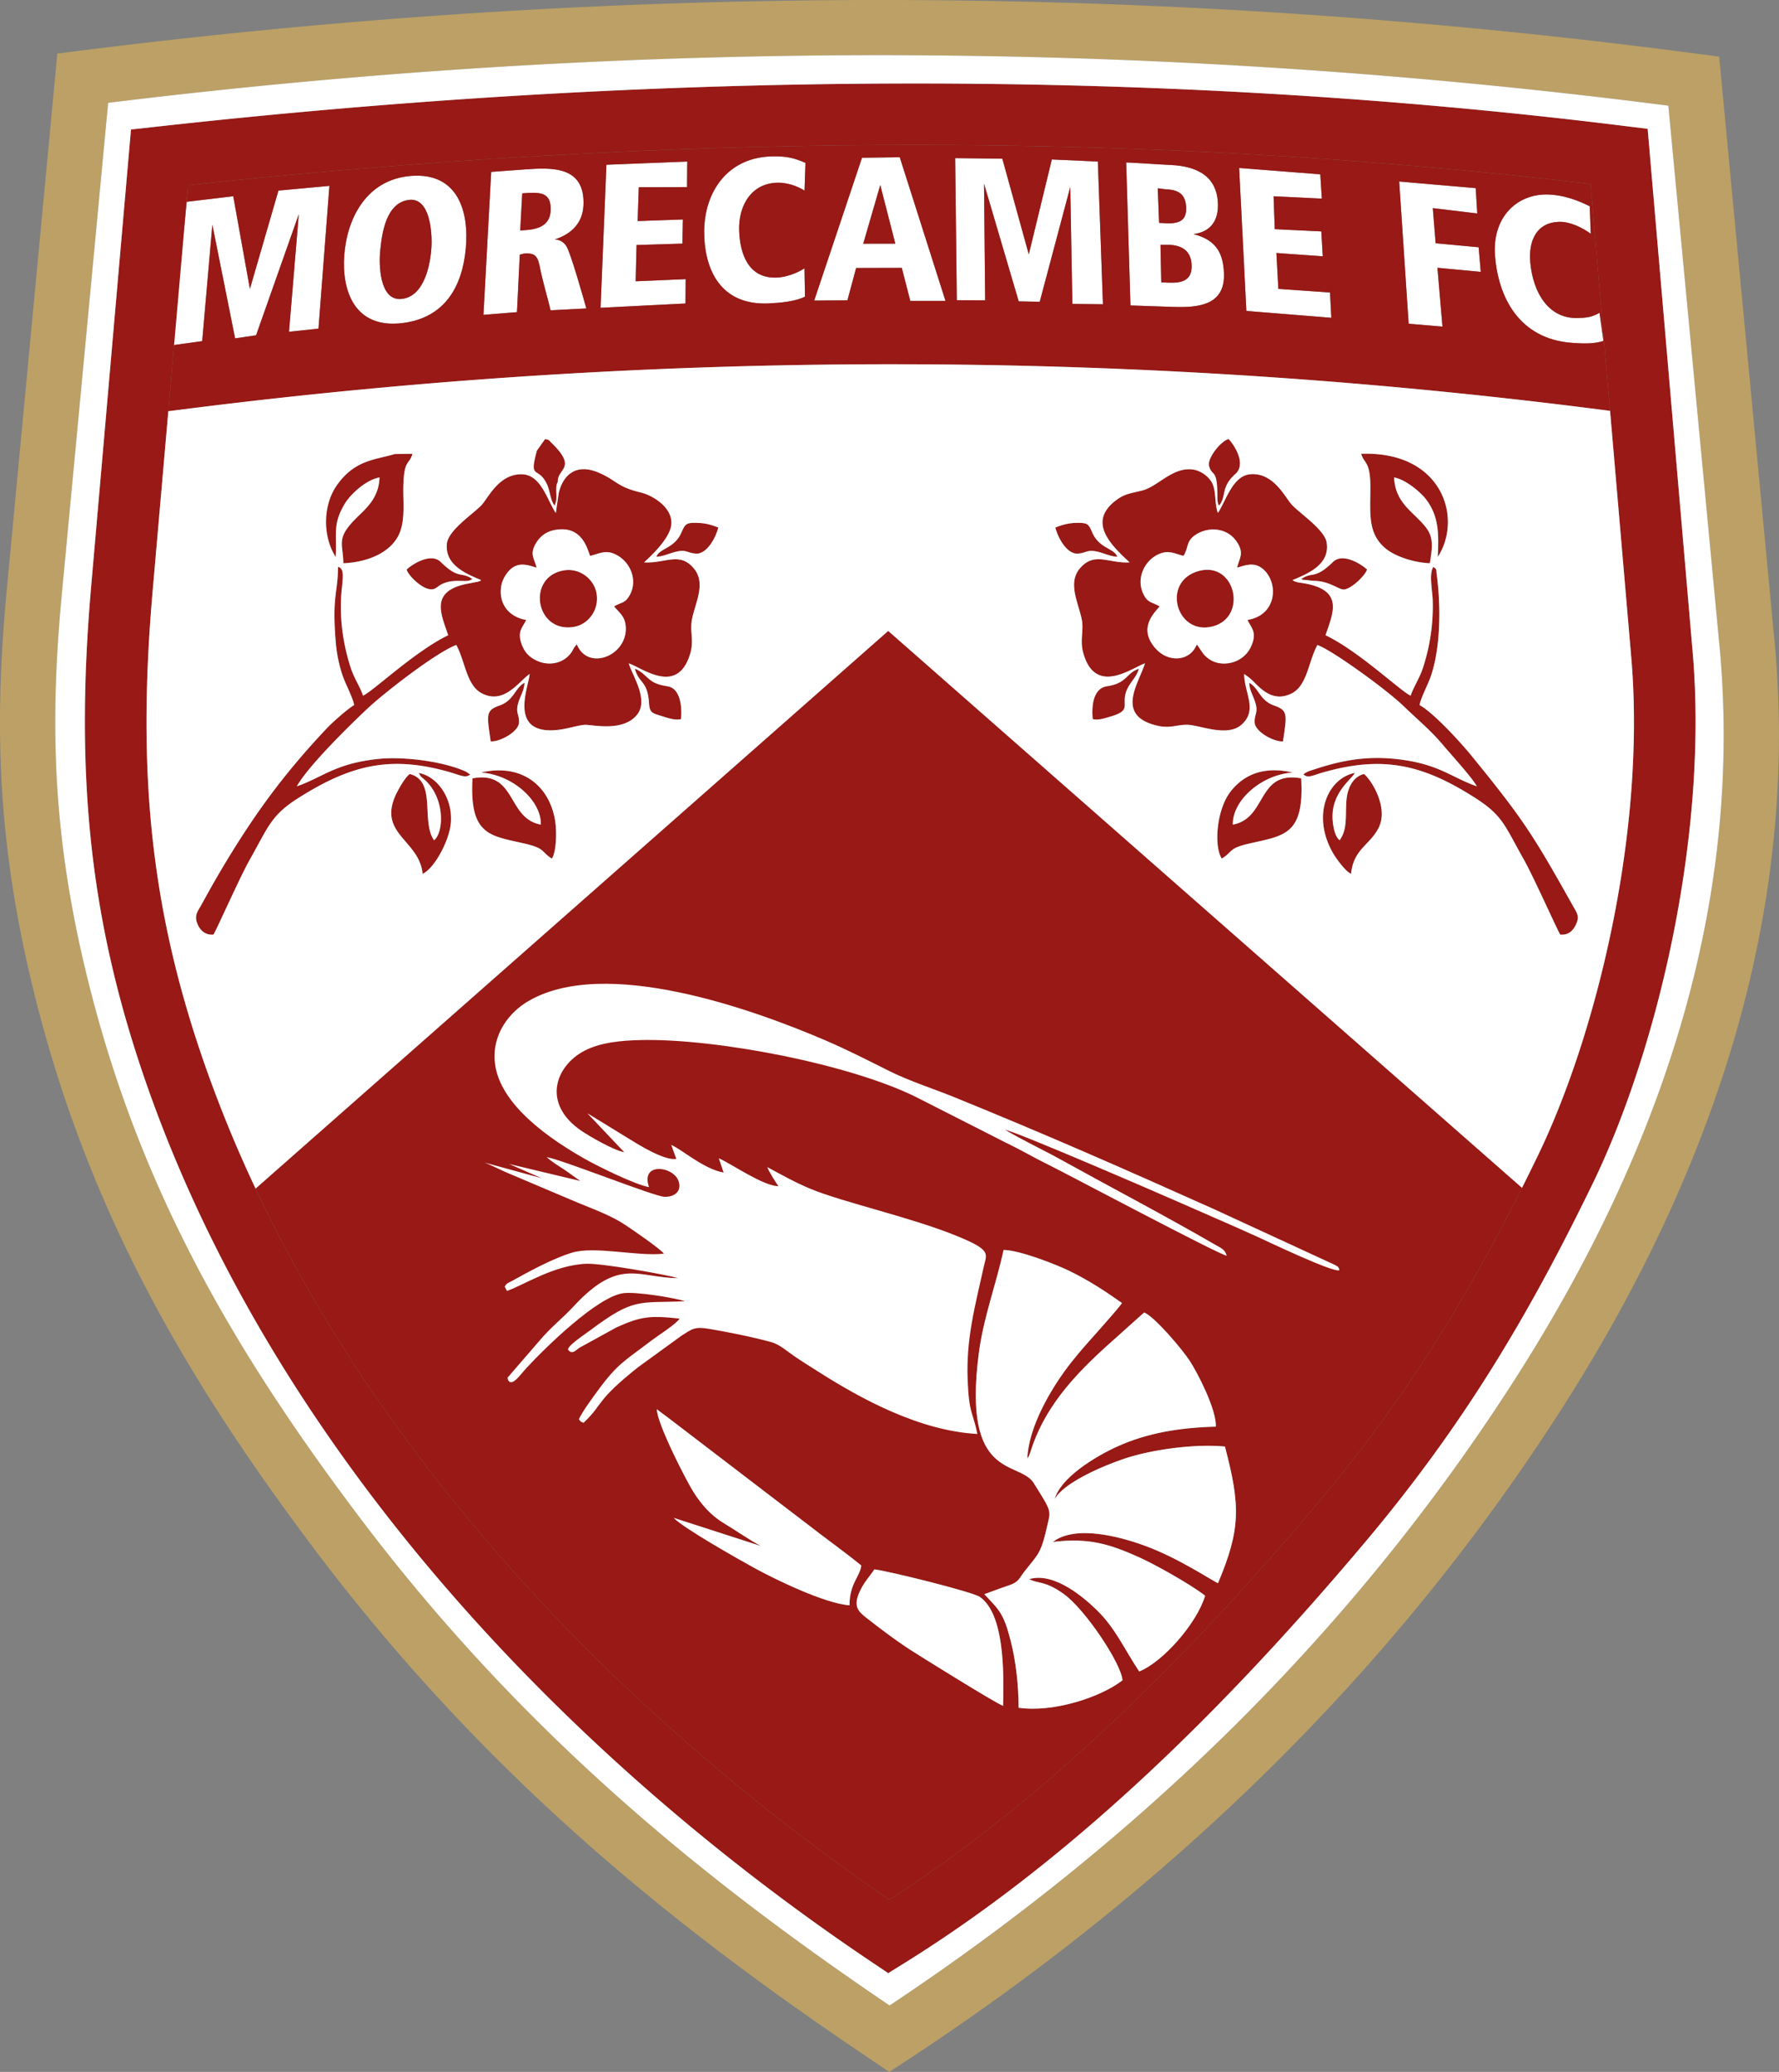
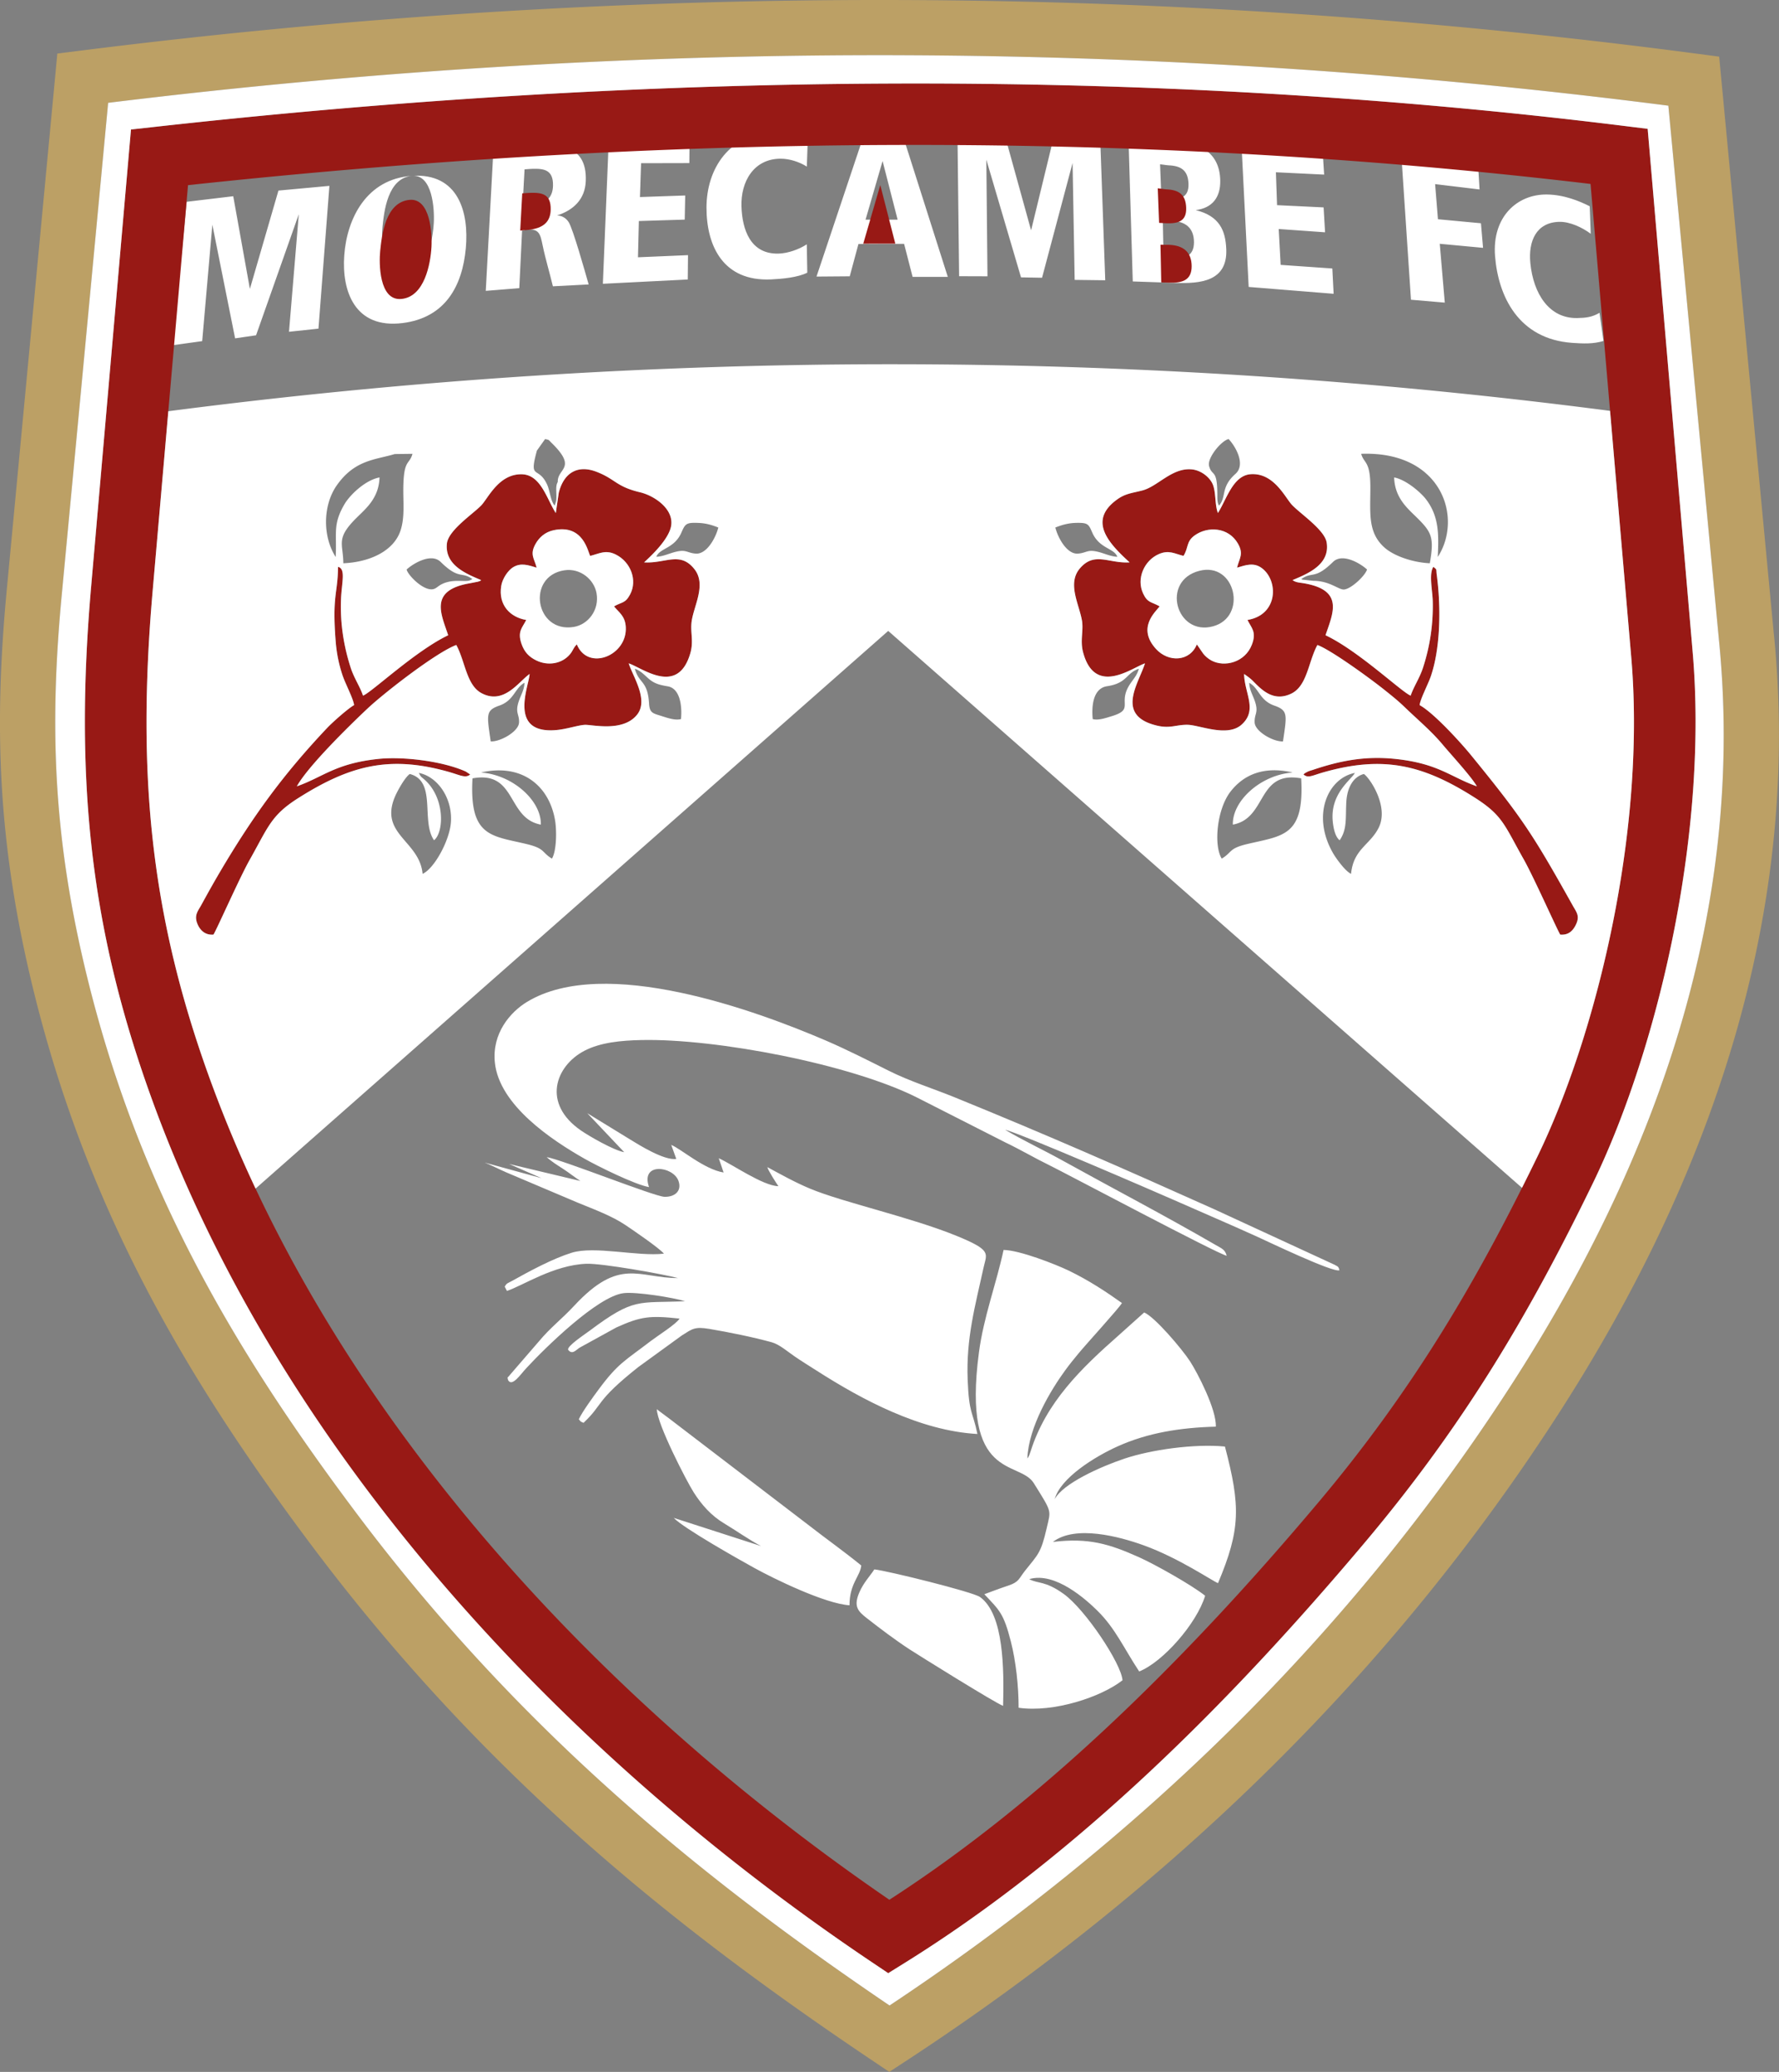
<svg xmlns="http://www.w3.org/2000/svg" fill-rule="evenodd" stroke-linejoin="round" stroke-miterlimit="2" clip-rule="evenodd" viewBox="164.1 65 231.81 270">
  <rect x="164.1" y="65" width="231.81" height="270" fill="#808080" stroke="none" />
-   <path fill="#981915" d="m279.838 147.218-82.436 72.672c7.294 15.492 16.927 30.11 28.158 43.589 15.698 18.84 34.513 35.442 54.427 49.088 9.868-6.368 19.295-13.984 28.282-22.383 9.741-9.104 18.927-19.076 27.577-29.352a189 189 0 0 0 16.133-22.228c3.82-6.152 7.206-12.363 10.442-18.812zM249.69 248.636c.136.144 1.183.888 1.507 1.141l18.367 14.048c2.25 1.752 4.486 3.33 6.762 5.18-.133 1.394-1.54 2.365-1.531 5.19-3.22-.219-9.818-3.443-12.361-4.844-2.103-1.157-9.232-5.181-10.547-6.547l11.384 3.672c-1.39-.704-3.342-2.077-4.806-2.951-1.706-1.019-2.945-2.438-3.97-4.044-.93-1.455-4.795-8.95-4.805-10.845m42.67 24.114c1.002-.368 2.054-.77 3.14-1.131 1.403-.466 1.35-.902 2.166-1.93 1.661-2.096 2.074-2.264 2.816-5.53.555-2.437.761-1.962-1.678-5.885-1.892-3.042-9.38-.19-7.144-17.044.614-4.634 2.255-8.894 3.208-13.345 2.084.024 6.794 1.876 8.483 2.69 2.628 1.267 4.883 2.763 6.941 4.226-.343.642-4.609 5.293-5.67 6.585-.662.807-1.071 1.298-1.725 2.19-1.847 2.526-4.767 7.34-4.929 11.48.113-.151.124-.158.252-.437l.156-.435c2.023-6.459 6.626-10.88 11.515-15.194l3.298-2.957c1.392.583 4.927 4.758 5.966 6.349.972 1.49 3.479 6.32 3.371 8.532-4.714.125-8.91.823-12.767 2.555-2.953 1.327-7.49 4.115-8.231 6.901 1.056-2.046 6.02-4.265 9.127-5.3 3.447-1.148 9.035-1.95 13.058-1.566 2.034 7.74 2.055 10.777-.902 17.802-.681-.247-5.088-3.268-9.67-4.923-3.176-1.148-8.924-2.69-11.846-.446 4.66-.568 7.352.261 11.2 1.982 2.134.954 6.9 3.641 8.639 5.029-1.097 3.623-5.508 8.645-8.594 9.867-1.995-3.016-3.099-5.604-5.435-7.906-1.407-1.386-5.49-5.138-8.895-4.123 1.187.635 2.042.169 4.498 1.93 2.794 2.005 7.493 9.053 7.658 11.248-2.799 2.19-8.962 4.238-13.54 3.582-.002-2.81-.342-6.027-1.017-8.658-.936-3.652-1.452-4.014-3.45-6.138m-14.328-3.237c1.778.197 12.845 2.936 13.769 3.6 3.139 2.257 3.126 9.484 3.005 14.184-1.057-.389-11.14-6.68-12.159-7.346-1.912-1.247-3.849-2.716-5.661-4.132-1.135-.887-1.676-1.53-.91-3.31.548-1.268 1.37-2.1 1.956-2.996" />
  <path fill="#fff" d="M251.197 249.777c-.324-.253-1.371-.997-1.507-1.14.01 1.894 3.874 9.39 4.804 10.844 1.026 1.606 2.265 3.025 3.97 4.044 1.465.874 3.418 2.247 4.806 2.951l-11.383-3.672c1.315 1.366 8.444 5.39 10.547 6.547 2.543 1.4 9.141 4.625 12.36 4.844-.009-2.825 1.4-3.796 1.532-5.19-2.276-1.85-4.511-3.428-6.762-5.18zm-2.526-30.08c-1.158-3.293 3.168-2.74 3.841-.795.475 1.374-.577 2.104-1.84 2.06-1.348-.049-13.3-4.835-15.337-5.173.605.56 1.376 1.042 2.17 1.553.753.485 1.508 1.099 2.225 1.558l-9.294-2.218 4.227 1.849-7.417-2.03c.465.156 2.204 1.015 2.861 1.293l9.38 3.976c2.094.854 4.351 1.697 6.064 2.842 1.04.694 4.479 3.045 5.06 3.76-3.431.398-9.03-1.053-12.03-.117-2.451.764-5.43 2.365-7.735 3.655-.6.335-.706.266-.98.764l.29.553c2.045-.671 6.1-3.383 10.354-3.538 2.028-.073 9.982 1.342 11.935 1.862-5.137.01-7.58-2.79-13.533 3.615-1.662 1.788-3.063 2.797-4.606 4.653l-3.725 4.311c-.403.54-.382.2-.28.719.517.932 1.602-.715 2.346-1.52 2.523-2.736 9.302-9.365 12.676-9.807 1.655-.217 6.57.582 8.042 1.05-6.137.272-6.594-.535-12.444 3.849-.656.492-2.995 2.024-2.788 2.482.516.666.978.069 1.448-.256l4.828-2.657c3.2-1.443 4.346-1.578 8.237-1.157-.38.68-2.89 2.265-3.676 2.868-3.444 2.642-4.308 2.916-6.844 6.337-.72.972-2.117 2.875-2.605 3.91.366.444.163.247.615.47 2.657-2.51 1.452-2.754 7.124-7.26l5.676-4.121c1.375-.867 1.672-1.187 3.615-.856 2.595.441 5.579 1.045 8.081 1.728 1.02.279 2.081 1.215 2.976 1.83.985.677 1.93 1.254 2.921 1.887 5.922 3.79 13.453 7.826 20.928 8.246-.622-3.024-1.093-2.557-1.269-7.086-.21-5.386.972-9.584 2.088-14.666.396-1.804 1.105-2.182-3.607-4.098-5.933-2.413-14.743-4.342-18.999-6.115-2.002-.835-3.888-1.898-5.586-2.813.12.463 1.168 2.094 1.445 2.485-2.027-.038-6.098-2.909-7.774-3.641l.632 1.856c-2.527-.403-5.536-3.073-6.823-3.594l.657 1.829c-1.598.22-4.848-1.82-6.04-2.554l-5.557-3.408 4.813 5.083c-1.383-.25-4.52-2.065-5.606-2.808-5.152-3.526-3.367-8.423.405-10.402 2.082-1.092 4.769-1.348 7.405-1.406 9.778-.218 27.268 3.143 35.899 7.466l11.572 5.882c1.966.938 3.828 2.045 5.751 2.98 1.783.866 22.036 11.62 23.081 11.782-.224-.818-.642-.943-1.415-1.39-6.834-3.954-13.267-7.3-20.09-11.08-2.442-1.353-5.039-2.56-7.36-3.94 1.635.309 20.197 8.352 21.945 9.127 3.663 1.623 7.145 3.1 10.762 4.74 1.345.609 9.996 4.762 10.846 4.436-.136-.493-.127-.442-.664-.734l-15.598-7.197c-11.71-5.257-21.887-9.73-33.855-14.6-2.952-1.2-5.872-2.1-8.626-3.48-2.607-1.306-5.473-2.763-8.184-3.928-9.02-3.873-28.818-11.157-38.923-5.043-2.196 1.329-4.593 4.106-4.202 7.908.572 5.56 7.388 10.095 11.69 12.54 1.627.924 6.52 3.365 8.4 3.695m43.689 53.053c1.997 2.124 2.513 2.486 3.45 6.138.674 2.631 1.014 5.847 1.017 8.658 4.577.656 10.74-1.391 13.54-3.582-.166-2.195-4.865-9.243-7.659-11.247-2.456-1.762-3.31-1.296-4.498-1.931 3.406-1.015 7.488 2.737 8.895 4.123 2.336 2.303 3.44 4.89 5.435 7.906 3.086-1.222 7.497-6.244 8.594-9.867-1.739-1.388-6.505-4.075-8.639-5.029-3.848-1.72-6.54-2.55-11.2-1.982 2.922-2.244 8.67-.702 11.846.446 4.582 1.655 8.989 4.676 9.67 4.923 2.957-7.025 2.936-10.062.902-17.802-4.023-.384-9.611.418-13.058 1.566-3.107 1.035-8.07 3.254-9.127 5.3.74-2.786 5.278-5.574 8.231-6.9 3.856-1.733 8.053-2.431 12.767-2.556.108-2.213-2.4-7.043-3.371-8.532-1.039-1.591-4.574-5.766-5.966-6.35l-3.298 2.958c-4.89 4.314-9.492 8.735-11.515 15.194l-.156.435c-.128.279-.139.286-.252.437.162-4.14 3.082-8.954 4.93-11.48.653-.892 1.062-1.383 1.725-2.19 1.06-1.292 5.326-5.943 5.669-6.585-2.058-1.463-4.313-2.959-6.94-4.226-1.69-.814-6.4-2.666-8.484-2.69-.953 4.45-2.594 8.71-3.208 13.345-2.236 16.854 5.252 14.002 7.144 17.044 2.44 3.923 2.233 3.448 1.678 5.885-.742 3.266-1.155 3.434-2.816 5.53-.816 1.028-.763 1.464-2.167 1.93-1.085.36-2.137.763-3.14 1.131m-14.328-3.237c-.586.895-1.408 1.728-1.955 2.997-.767 1.779-.226 2.422.909 3.309 1.812 1.416 3.75 2.885 5.661 4.132 1.02.666 11.102 6.957 12.16 7.346.12-4.7.132-11.927-3.006-14.184-.924-.664-11.991-3.403-13.769-3.6" />
  <g fill="#981915">
    <path d="M318.312 137.439c.682-1.07.328-1.847 1.446-2.658 1.694-1.23 4.418-1.112 5.658 1.07.767 1.35.185 1.88-.124 3.125 1.126-.336 2.159-.715 3.197.034 2.225 1.604 2.192 6.113-1.836 6.78.507 1.044 1.215 1.548.57 3.223-.896 2.321-3.574 2.981-5.275 2.06a3.5 3.5 0 0 1-1.066-.895l-.827-1.2c-.916 2.25-3.69 2.385-5.329.586-2.482-2.725-.103-4.793.478-5.544-1.066-.621-1.56-.412-2.152-1.679-.914-1.956.157-4.296 2.019-5.122 1.337-.593 2.065-.064 3.24.22m-7.02.846c-2.71.175-4.575-1.451-6.48.788-1.67 1.965-.099 4.646.27 6.79.228 1.328-.263 2.59.147 4.13 1.546 5.818 6.43 1.975 8.067 1.453-.826 2.623-3.93 6.81 1.57 8.113 1.73.41 2.493-.133 3.985-.108 1.556.027 5.169 1.659 7.035-.022 2.125-1.914.37-4.076.325-6.6.43.303.806.557 1.207.966 1.13 1.151 2.657 2.694 4.936 1.596 2.099-1.01 2.224-4.18 3.409-6.34 1.791.659 6.892 4.374 8.725 5.842 1.034.827 1.781 1.42 2.688 2.296 1.657 1.6 3.443 3.083 4.93 4.868 1.01 1.213 3.76 4.193 4.434 5.412-3.397-1.183-5-2.981-10.615-3.568-3.907-.409-7.174.216-10.762 1.428-.18.06-.416.115-.65.222l-.241.125c-.242.146-.197.123-.32.25.599.525 1.137.132 2.595-.282 7.704-2.185 12.87-1.066 19.716 3.298 3.65 2.326 3.844 3.541 6.384 8.043 1.307 2.318 4.405 9.29 4.76 9.809 1.089.094 1.66-.527 2.028-1.277.558-1.14.098-1.621-.38-2.474-5.197-9.285-6.524-11.363-13.293-19.655-1.378-1.688-4.863-5.504-6.684-6.503.124-.88 1.108-2.708 1.473-3.783 1.289-3.794 1.3-9.149.765-13.196-.109-.826.072-.614-.447-1.039-.597.947-.117 3.043-.077 4.441a25.8 25.8 0 0 1-1.286 8.753c-.433 1.324-1.221 2.466-1.588 3.59-1.11-.4-6.792-5.835-11.098-7.87.974-2.89 2.458-5.88-2.843-6.775-.596-.101-1-.086-1.454-.41 1.931-.816 4.903-1.99 4.446-4.895-.26-1.657-3.46-3.77-4.53-4.916-.893-.956-2.353-4.208-5.378-3.987-2.314.17-3.148 3.325-4.26 5.052-.422-1.043-.227-2.664-.68-3.741-.382-.91-1.509-1.83-2.742-1.942-2.567-.233-4.407 2.22-6.415 2.745-1.356.355-2.19.388-3.265 1.154-3.94 2.81-1.068 5.78 1.593 8.22m-66.921-1.008c1.91.972 2.815 3.32 1.838 5.178-.63 1.198-1.07.968-2.092 1.564.601.778 1.436 1.213 1.525 2.677.23 3.758-4.937 5.816-6.376 2.28-.483.45-.461.774-.908 1.3-1.068 1.258-2.889 1.52-4.39.782-.927-.455-1.542-1.07-1.92-2.176-.554-1.619.132-2.088.62-3.092-2.062-.342-3.657-1.919-3.257-4.433.158-.995.914-2.04 1.523-2.423 1.038-.653 2.034-.276 3.094.04-.316-1.223-.932-1.723-.127-3.127.447-.78 1.187-1.508 2.345-1.754 3.907-.831 4.46 2.87 4.762 3.346 1.208-.296 2.017-.847 3.363-.162m-7.465-8.038-.38 2.616c-1.14-1.7-1.918-4.992-4.42-5.05-3.018-.07-4.39 3.121-5.311 4.071-1.097 1.131-4.294 3.236-4.464 4.978-.275 2.801 2.527 3.922 4.467 4.74-.215.155.108.015-.4.203l-1.055.208c-5.4.914-3.745 4.018-2.842 6.777-4.33 2.074-10.018 7.487-11.1 7.87-.37-1.138-1.153-2.26-1.588-3.591-.93-2.857-1.397-5.86-1.28-8.932.085-2.23.66-3.993-.382-4.262-.038 3.556-.797 3.708-.301 9.82.124 1.526.432 2.957.872 4.282.38 1.145 1.393 3.013 1.52 3.915-.789.432-2.844 2.27-3.478 2.94-5.75 6.081-9.737 11.555-14.056 18.893-.857 1.456-1.59 2.78-2.377 4.214-.443.807-.965 1.337-.506 2.461.334.817 1 1.495 2.089 1.4.364-.532 3.405-7.407 4.695-9.695 2.448-4.34 2.796-5.84 6.34-8.086 6.763-4.284 11.942-5.62 19.687-3.407 1.414.404 2.134.846 2.732.321l-.561-.375c-2.977-1.353-8.129-1.994-11.412-1.65-5.612.587-7.232 2.39-10.615 3.568 1.489-2.69 7.127-8.18 9.274-10.193 2.126-1.992 8.897-7.266 11.503-8.225 1.162 2.119 1.316 5.23 3.291 6.28 2.91 1.547 4.825-1.49 6.26-2.503-.032 1.44-2.921 7.889 3.507 7.307 1.344-.122 2.749-.62 3.676-.677.916-.058 4.966.998 6.822-1.323 1.547-1.937-.57-5.01-1.089-6.688 1.733.551 6.396 4.313 8.029-1.325.459-1.586-.018-2.68.17-4.119.266-2.04 1.96-4.808.365-6.831-1.87-2.374-3.779-.707-6.56-.887.935-.858 3.255-3.033 3.527-4.78.342-2.2-2.2-3.911-4.046-4.35-3.158-.751-3.192-1.717-5.695-2.68-2.42-.93-4.25.108-4.908 2.765" />
-     <path d="M342.667 128.527c0 3.363-.364 5.857 1.839 7.824 1.254 1.12 3.717 1.946 5.905 2.05.586-3.342.26-4.03-1.663-5.933-1.233-1.22-2.903-2.57-2.983-5.253 1.534.28 3.46 1.942 4.147 2.84 1.749 2.284 1.663 4.722 1.535 7.525 3.317-5.105.54-13.84-9.979-13.443.364 1.313 1.199.864 1.199 4.39M208.838 138.4c3.405-.141 6.583-1.574 7.464-4.296.55-1.698.333-3.598.35-5.402.037-3.934.781-3.068 1.198-4.563l-2.313.027c-2.517.763-5.211.727-7.566 4.1-1.79 2.568-1.862 6.604-.128 9.316.164-3.094-.412-4.222 1.145-6.877.737-1.256 2.749-3.157 4.566-3.49-.08 2.676-1.742 4.026-2.983 5.253-2.779 2.75-1.741 3.339-1.733 5.932m115.907 34.059c-.082-3.087 3.609-6.473 7.79-6.792-3.769-.864-6.381.288-8.085 2.48-1.814 2.333-2.21 7.064-1.15 8.742 1.414-.853.869-1.321 3.358-1.91 4.649-1.1 7.42-1 6.993-8.55-5.815-1.047-4.394 5.198-8.906 6.03m-91.943 2.553c2.35.574 1.87 1.064 3.218 1.877.614-1.018.628-3.652.414-4.948-.755-4.579-4.353-7.488-9.65-6.274 4.181.32 7.872 3.705 7.79 6.792-4.475-.825-3.122-7.071-8.905-6.03-.438 7.715 2.515 7.455 7.133 8.583m-14.125-9.291c.298.598.284.463.784.915 2.663 2.414 2.481 6.847 1.195 7.86-1.743-2.502.386-7.716-3.16-8.636-.64.442-1.607 2.196-1.927 2.947-2.09 4.922 3.196 5.74 3.598 10.066 1.541-.702 3.518-4.363 3.688-6.71.228-3.162-1.744-5.965-4.178-6.442m119.986 8.774c-.53-.418-.778-1.359-.89-2.376-.407-3.704 2.435-5.524 2.87-6.398-3.52.69-5.686 5.513-2.84 10.458.37.64 1.575 2.341 2.349 2.694.3-3.238 2.48-3.756 3.605-6.028 1.341-2.709-1.11-6.415-1.933-6.985-1.469.381-2.19 1.885-2.291 3.647-.12 2.078.135 3.546-.87 4.988m-18.283-35.107c-5.06 1.298-3.02 8.54 1.785 7.231 4.532-1.233 2.925-8.439-1.784-7.231m-82.75-.069c-4.97.768-3.804 8.203 1.231 7.381 1.839-.3 3.361-2.173 2.968-4.395-.318-1.799-2.127-3.306-4.199-2.986m11.994-1.763c.868-.041 1.635-.422 2.447-.63 1.47-.377 1.506.112 2.662.214 1.445.129 2.631-2.042 2.966-3.398-.852-.339-1.615-.563-2.62-.602-1.534-.06-1.685.096-2.176 1.231-.93 2.152-2.848 2.022-3.279 3.185m51.995-3.814c.334 1.356 1.52 3.527 2.965 3.398 1.157-.102 1.191-.59 2.662-.215.812.208 1.58.59 2.447.631-.43-1.163-2.348-1.033-3.279-3.185-.461-1.067-.558-1.257-1.994-1.237-1.076.016-1.895.247-2.802.608zm-48.787 24.963c.173-1.706-.129-3.995-1.715-4.264-1.104-.187-1.7-.36-2.365-.89-.585-.465-1.11-1.13-1.93-1.403.542 2 1.663 1.477 1.848 4.52.075 1.234.476 1.28 1.58 1.626.75.234 1.806.627 2.582.41m70.11-27.814c1.02-1.189.163-2.377 2.142-4.137 1.396-1.24-.034-3.647-.895-4.54-.995.246-2.82 2.503-2.542 3.52.392 1.432 1.06.283 1.075 3.685.002.518-.028 1.076.22 1.471zm-16.457 27.815c.737.205 1.74-.158 2.443-.368 3.03-.907.805-1.632 2.345-4.078.47-.747.975-1.201 1.221-2.11-1.68.559-1.493 1.882-4.138 2.273-1.87.276-2.031 2.697-1.87 4.283m24.791 2.909c.498-3.445.695-4.028-1.13-4.666-1.933-.677-1.994-2.282-3.269-2.97.023.874.43 1.537.707 2.315.57 1.598-.058 1.681 0 2.866.059 1.18 2.454 2.525 3.692 2.455m2.386-21.155c.034.028.093.017.113.069l1.456.159c2.184 0 3.328 1.22 4.041 1.128.967-.127 2.73-1.827 2.959-2.603-.859-.792-3.2-2.192-4.43-.99-2.427 2.375-2.668 1.192-4.14 2.237M228.04 161.614c1.24.07 3.634-1.275 3.692-2.455.054-1.087-.535-1.245-.047-2.734.284-.867.73-1.517.755-2.447-1.275.688-1.336 2.293-3.27 2.97-1.81.633-1.633 1.184-1.13 4.666m-10.953-22.402c.125.717 2.366 3.036 3.63 2.51.32-.133.523-.392.99-.617 1.346-.647 2.695-.294 3.438-.428.05-.01.102-.025.146-.036l.364-.182c-1.476-1.044-1.717.135-4.14-2.235-1.229-1.203-3.566.197-4.428.988m16.975-15.493c-1.077 3.942.157 1.922 1.311 4.387.41.878.434 2.118 1.003 2.783l.188-.583c.139-.914-.158-1.884.217-2.5-.081-1.8 2.625-1.737-.815-5.099-.443-.433-.223-.342-.837-.493z" />
  </g>
-   <path fill="#fff" d="m371.25 91.883.13 3.583c-1.11-.83-2.729-1.591-4.11-1.557-2.99.074-4.043 2.515-3.76 5.382.387 3.934 2.414 7.237 6.124 7.155 1.152-.026 1.895-.108 2.891-.682l.514 3.667c-1.322.415-2.699.346-4.073.25-7.011-.496-9.645-6.079-10.056-11.314-.402-5.125 2.899-8.062 6.744-8.021 2.251.024 4.26.86 5.595 1.537m-182.825-.585 6.068-.726 2.17 12.078 3.72-12.815 6.64-.612-1.424 18.605-3.84.407 1.276-15.319-5.568 15.778-2.731.398-2.965-14.807-1.324 15.17-3.836.53zm29.349-3.381c6.07-.408 7.455 4.767 7.024 9.439-.452 4.903-2.66 9.05-8.242 9.745-6.229.775-7.94-4.162-7.597-8.837.355-4.836 2.928-9.95 8.815-10.347m-.302 3.127c-3.173.294-3.627 4.654-3.832 6.657-.164 1.597-.152 6.505 2.736 6.26 3.064-.261 3.82-4.623 3.945-6.768.107-1.83-.169-6.398-2.849-6.15m10.634-3.64c1.342-.096 3.026-.227 4.386-.325 3.472-.248 7.866-.49 7.634 4.685-.103 2.271-1.527 3.732-3.744 4.442.633.013 1.176.333 1.523.88.565.897 2.16 6.575 2.598 8.11l-4.66.242c-.411-1.73-.98-3.602-1.338-5.343-.299-1.454-.446-2.172-2.038-2.06-.242.016-.414.13-.638.144l-.366 7.498-4.367.355zm4.044 2.796c-.093 1.595-.17 3.25-.264 4.843.28-.02.582-.045.856-.068 2.303-.185 3.083-1.182 3.115-2.65.046-2.062-1.148-2.248-2.745-2.192-.308.01-.664.046-.962.067m10.969-3.73 10.531-.415-.027 3.328-6.288.014-.147 4.411 5.896-.204-.063 3.145-5.976.183-.116 4.725 6.52-.278-.03 3.172-11.064.56zm25.937-.246-.123 3.616c-.948-.604-2.253-1.037-3.439-1.03-3.477.019-5.179 2.98-5.079 6.208.095 3.057 1.18 6.248 4.82 6.16 1.22-.03 2.684-.547 3.692-1.211l.066 3.694c-1.243.631-3.284.812-4.72.879-6.233.289-8.419-4.346-8.414-9.368.005-5.06 2.989-9.772 9.048-9.795 1.775-.007 2.612.196 4.148.847zm7.367-.666 4.92-.066 5.958 18.719-4.587-.001-1.107-4.301-5.949.016-1.135 4.211-4.33.034zm2.38 3.556-2.22 7.645 4.18-.006zm9.76-3.506 6.143.069 3.449 12.47 3.003-12.365 5.997.271.662 18.599-3.984-.05-.273-15.232-3.978 14.954-2.74-.052-4.52-15.338.149 15.202-3.695-.012zm22.282.561c1.733.073 4.01.249 5.779.329 3.579.161 6.111 1.546 6.178 5.162.04 2.19-1.033 3.575-3.19 3.85 3.086.772 3.876 2.637 3.975 5.104.169 4.213-3.415 4.487-6.597 4.382-1.733-.057-3.854-.128-5.587-.19zm4.116 3.368.173 4.507c.28.01.647.04.945.051 1.603.061 2.645-.307 2.585-2.022-.06-1.73-.953-2.335-2.609-2.4-.28-.012-.852-.123-1.094-.136m.356 7.361.1 4.9.95.038c1.769.067 3.011-.293 3.01-2.137-.003-1.864-1.096-2.725-2.94-2.794-.317-.012-.803.006-1.12-.007m10.249-10.009 10.572.83.202 3.164-6.286-.305.15 4.286 6.066.293.19 3.243-6.041-.427.254 4.673 6.732.47.171 3.298-11.07-.893zm20.855 1.766 9.972.863.197 3.3-5.791-.696.37 4.577 5.603.524.274 3.203-5.642-.528.655 7.668-4.406-.378z" />
+   <path fill="#fff" d="m371.25 91.883.13 3.583c-1.11-.83-2.729-1.591-4.11-1.557-2.99.074-4.043 2.515-3.76 5.382.387 3.934 2.414 7.237 6.124 7.155 1.152-.026 1.895-.108 2.891-.682l.514 3.667c-1.322.415-2.699.346-4.073.25-7.011-.496-9.645-6.079-10.056-11.314-.402-5.125 2.899-8.062 6.744-8.021 2.251.024 4.26.86 5.595 1.537m-182.825-.585 6.068-.726 2.17 12.078 3.72-12.815 6.64-.612-1.424 18.605-3.84.407 1.276-15.319-5.568 15.778-2.731.398-2.965-14.807-1.324 15.17-3.836.53zm29.349-3.381c6.07-.408 7.455 4.767 7.024 9.439-.452 4.903-2.66 9.05-8.242 9.745-6.229.775-7.94-4.162-7.597-8.837.355-4.836 2.928-9.95 8.815-10.347c-3.173.294-3.627 4.654-3.832 6.657-.164 1.597-.152 6.505 2.736 6.26 3.064-.261 3.82-4.623 3.945-6.768.107-1.83-.169-6.398-2.849-6.15m10.634-3.64c1.342-.096 3.026-.227 4.386-.325 3.472-.248 7.866-.49 7.634 4.685-.103 2.271-1.527 3.732-3.744 4.442.633.013 1.176.333 1.523.88.565.897 2.16 6.575 2.598 8.11l-4.66.242c-.411-1.73-.98-3.602-1.338-5.343-.299-1.454-.446-2.172-2.038-2.06-.242.016-.414.13-.638.144l-.366 7.498-4.367.355zm4.044 2.796c-.093 1.595-.17 3.25-.264 4.843.28-.02.582-.045.856-.068 2.303-.185 3.083-1.182 3.115-2.65.046-2.062-1.148-2.248-2.745-2.192-.308.01-.664.046-.962.067m10.969-3.73 10.531-.415-.027 3.328-6.288.014-.147 4.411 5.896-.204-.063 3.145-5.976.183-.116 4.725 6.52-.278-.03 3.172-11.064.56zm25.937-.246-.123 3.616c-.948-.604-2.253-1.037-3.439-1.03-3.477.019-5.179 2.98-5.079 6.208.095 3.057 1.18 6.248 4.82 6.16 1.22-.03 2.684-.547 3.692-1.211l.066 3.694c-1.243.631-3.284.812-4.72.879-6.233.289-8.419-4.346-8.414-9.368.005-5.06 2.989-9.772 9.048-9.795 1.775-.007 2.612.196 4.148.847zm7.367-.666 4.92-.066 5.958 18.719-4.587-.001-1.107-4.301-5.949.016-1.135 4.211-4.33.034zm2.38 3.556-2.22 7.645 4.18-.006zm9.76-3.506 6.143.069 3.449 12.47 3.003-12.365 5.997.271.662 18.599-3.984-.05-.273-15.232-3.978 14.954-2.74-.052-4.52-15.338.149 15.202-3.695-.012zm22.282.561c1.733.073 4.01.249 5.779.329 3.579.161 6.111 1.546 6.178 5.162.04 2.19-1.033 3.575-3.19 3.85 3.086.772 3.876 2.637 3.975 5.104.169 4.213-3.415 4.487-6.597 4.382-1.733-.057-3.854-.128-5.587-.19zm4.116 3.368.173 4.507c.28.01.647.04.945.051 1.603.061 2.645-.307 2.585-2.022-.06-1.73-.953-2.335-2.609-2.4-.28-.012-.852-.123-1.094-.136m.356 7.361.1 4.9.95.038c1.769.067 3.011-.293 3.01-2.137-.003-1.864-1.096-2.725-2.94-2.794-.317-.012-.803.006-1.12-.007m10.249-10.009 10.572.83.202 3.164-6.286-.305.15 4.286 6.066.293.19 3.243-6.041-.427.254 4.673 6.732.47.171 3.298-11.07-.893zm20.855 1.766 9.972.863.197 3.3-5.791-.696.37 4.577 5.603.524.274 3.203-5.642-.528.655 7.668-4.406-.378z" />
  <path fill="#bca065" d="M174.43 71.62c36.629-4.623 72.467-6.753 107.584-6.614a813 813 0 0 1 103.255 7l2.846.376.27 2.854 6.855 72.4h.002c1.577 15.683.428 32.516-4.495 50.39-4.444 16.135-11.95 33.09-23.287 50.774-11.061 17.253-23.703 32.577-37.401 46.177-15.019 14.91-31.276 27.725-48.088 38.719L279.977 335l-1.983-1.333c-12.092-8.123-24.566-17.147-36.888-27.98-12.365-10.872-24.632-23.61-36.302-39.16-8.21-10.938-15.499-21.838-21.624-33.563-6.157-11.785-11.12-24.36-14.635-38.577-2.392-9.675-3.703-18.37-4.206-26.882-.5-8.479-.194-16.77.645-25.67L171.3 74.85l.27-2.869zm107.555.579c-33.894-.135-68.47 1.864-103.792 6.202l-6.044 64.11c-.804 8.517-1.097 16.453-.617 24.57.477 8.084 1.726 16.357 4.008 25.585 3.375 13.652 8.127 25.7 14.015 36.97 5.918 11.33 13.003 21.918 21.003 32.576 11.296 15.051 23.239 27.441 35.315 38.06 11.44 10.059 22.955 18.49 34.14 26.075 15.748-10.464 30.939-22.546 44.969-36.475 13.33-13.234 25.637-28.155 36.413-44.965 10.944-17.07 18.165-33.349 22.413-48.77 4.673-16.965 5.765-32.93 4.27-47.797v-.014l-6.586-69.554a805 805 0 0 0-99.507-6.573" />
  <g fill="#981915">
    <path d="m188.6 89.129-4.614 52.945c-1.05 12.053-1.092 22.652.063 32.8 1.154 10.14 3.496 19.877 7.212 30.215 7.558 21.026 19.552 40.691 34.299 58.39 15.698 18.84 34.513 35.442 54.427 49.088 9.868-6.368 19.295-13.984 28.282-22.383 9.741-9.104 18.927-19.076 27.577-29.352a188.6 188.6 0 0 0 16.133-22.228c4.611-7.427 8.591-14.94 12.437-22.854 4.12-8.476 7.88-19.97 10.204-32.327 2.028-10.78 2.948-22.189 2.038-32.776l-5.304-61.676c-30.543-3.633-61.182-5.215-91.667-5.077-30.488.138-60.94 1.994-91.087 5.235m-12.619 52.254 4.9-56.228.286-3.278 3.277-.363c31.383-3.481 63.213-5.48 95.211-5.624 32.03-.145 64.1 1.564 95.907 5.5l3.235.4.28 3.257 5.585 64.94c.972 11.296-.006 23.446-2.163 34.911-2.457 13.069-6.463 25.282-10.863 34.337-3.977 8.184-8.089 15.945-12.846 23.607-4.752 7.654-10.185 15.253-16.822 23.138-8.906 10.58-18.32 20.806-28.237 30.074-10.01 9.355-20.57 17.79-31.695 24.712l-2.197 1.367-2.15-1.445c-21.304-14.315-41.5-31.952-58.282-52.093-15.314-18.38-27.789-38.853-35.68-60.807-3.945-10.974-6.43-21.297-7.651-32.036-1.22-10.731-1.187-21.832-.095-34.369" />
-     <path d="M186.032 118.59c63.049-8.189 125.834-8.129 187.865-.048l-2.543-29.571c-30.543-3.633-61.182-5.215-91.667-5.077-30.488.138-60.94 1.994-91.087 5.235l-.316 3.617v-.003l.14-1.444 6.07-.726 2.17 12.077 3.718-12.814 6.64-.613-1.423 18.605-3.84.407 1.276-15.319-5.568 15.778-2.731.399-2.965-14.808-1.324 15.17-3.663.506zm101.27-14.38h-4.588l-1.107-4.301-5.949.016-1.135 4.211-4.33.034 6.23-18.612 4.92-.066zm1.474-.086-.214-18.516 6.144.069 3.449 12.47 3.003-12.365 5.997.271.662 18.599-3.984-.05-.273-15.232-3.978 14.954-2.74-.052-4.52-15.338.149 15.202zm22.627.682-.558-18.637c1.733.073 4.01.249 5.779.329 3.579.161 6.111 1.546 6.178 5.162.04 2.19-1.033 3.575-3.19 3.85 3.086.772 3.876 2.637 3.975 5.104.169 4.213-3.415 4.487-6.597 4.382-1.733-.057-3.854-.128-5.587-.19m15.103.715-.94-18.632 10.572.83.202 3.164-6.286-.305.15 4.286 6.066.293.19 3.243-6.041-.427.254 4.673 6.732.47.171 3.298zm21.147 1.667-1.232-18.533 9.972.863.197 3.3-5.791-.696.37 4.577 5.603.524.274 3.203-5.642-.528.655 7.668zm11.257-8.821c-.402-5.125 2.899-8.062 6.744-8.021 2.251.024 4.26.86 5.595 1.537l.131 3.583c-1.11-.83-2.729-1.591-4.11-1.557-2.99.074-4.043 2.515-3.76 5.382.387 3.934 2.414 7.237 6.124 7.155 1.152-.026 1.895-.108 2.891-.682l.514 3.667c-1.322.415-2.699.346-4.073.25-7.011-.496-9.645-6.079-10.056-11.314m-134.112-1.011c-.452 4.903-2.66 9.05-8.242 9.745-6.229.775-7.94-4.162-7.597-8.837.355-4.836 2.928-9.95 8.815-10.347 6.07-.408 7.455 4.767 7.024 9.439m2.298 8.676 1.01-18.629c1.342-.095 3.026-.226 4.386-.324 3.472-.248 7.866-.49 7.634 4.685-.103 2.271-1.527 3.732-3.744 4.442.633.013 1.176.333 1.523.88.565.897 2.16 6.575 2.598 8.11l-4.66.242c-.411-1.73-.98-3.602-1.338-5.343-.299-1.454-.446-2.172-2.038-2.06-.242.016-.414.13-.638.144l-.366 7.498zm15.26-.92.763-18.642 10.531-.415-.027 3.328-6.288.014-.147 4.411 5.896-.204-.063 3.145-5.976.183-.116 4.725 6.52-.278-.03 3.172zm21.917-.572c-6.233.289-8.419-4.346-8.414-9.368.005-5.06 2.989-9.772 9.048-9.795 1.775-.007 2.612.196 4.148.847l-.122 3.616c-.948-.604-2.253-1.037-3.439-1.03-3.477.019-5.179 2.98-5.079 6.208.095 3.057 1.18 6.248 4.82 6.16 1.22-.03 2.684-.547 3.692-1.211l.066 3.694c-1.243.631-3.284.812-4.72.879" />
    <path d="M216.376 103.96c3.064-.26 3.82-4.622 3.945-6.767.107-1.83-.169-6.398-2.849-6.15-3.173.295-3.627 4.655-3.832 6.658-.164 1.597-.153 6.505 2.736 6.26M232.15 90.2c-.093 1.595-.17 3.25-.264 4.843l.856-.068c2.302-.185 3.083-1.182 3.115-2.65.046-2.062-1.148-2.248-2.745-2.192-.308.01-.664.046-.962.067m82.81-.663.174 4.507c.28.01.647.04.945.051 1.603.061 2.645-.307 2.585-2.022-.06-1.73-.953-2.335-2.609-2.4-.28-.012-.852-.123-1.094-.136m4.415 10.163c-.002-1.865-1.095-2.726-2.94-2.795-.316-.012-.802.006-1.12-.007l.1 4.9.95.038c1.77.067 3.012-.293 3.01-2.137m-38.614-2.946-1.958-7.64-2.22 7.646z" />
  </g>
  <path fill="#fff" d="M373.897 118.542c-62.031-8.08-124.817-8.141-187.865.048l-2.046 23.484c-1.05 12.053-1.092 22.652.063 32.8 1.154 10.14 3.496 19.877 7.212 30.215a169 169 0 0 0 6.14 14.802l82.437-72.673 82.583 72.574q1.006-2.004 1.995-4.042c4.12-8.476 7.88-19.97 10.204-32.327 2.028-10.78 2.948-22.189 2.038-32.776zm-132.084 7.934c2.503.962 2.537 1.928 5.695 2.679 1.845.439 4.388 2.15 4.046 4.35-.272 1.747-2.592 3.922-3.527 4.78 2.781.18 4.69-1.487 6.56.887 1.594 2.023-.1 4.79-.366 6.831-.187 1.44.29 2.533-.17 4.119-1.632 5.638-6.295 1.876-8.028 1.325.52 1.678 2.636 4.75 1.088 6.688-1.855 2.32-5.905 1.265-6.821 1.323-.927.058-2.332.555-3.676.677-6.428.582-3.539-5.867-3.506-7.307-1.437 1.014-3.351 4.05-6.26 2.503-1.976-1.05-2.13-4.161-3.292-6.28-2.606.959-9.377 6.233-11.503 8.225-2.147 2.012-7.785 7.503-9.274 10.193 3.383-1.178 5.003-2.981 10.615-3.568 3.283-.344 8.434.297 11.412 1.65l.56.375c-.597.525-1.317.083-2.73-.32-7.746-2.215-12.925-.878-19.687 3.406-3.545 2.246-3.893 3.746-6.341 8.086-1.29 2.288-4.33 9.163-4.695 9.696-1.089.094-1.755-.584-2.089-1.4-.459-1.125.063-1.655.506-2.462.787-1.434 1.52-2.758 2.377-4.214 4.32-7.338 8.306-12.812 14.056-18.893.634-.67 2.69-2.508 3.478-2.94-.127-.902-1.14-2.77-1.52-3.915a18.3 18.3 0 0 1-.872-4.282c-.496-6.112.263-6.264.3-9.82 1.043.269.468 2.031.383 4.262-.117 3.071.35 6.075 1.28 8.932.434 1.33 1.218 2.453 1.588 3.59 1.082-.382 6.77-5.795 11.1-7.869-.903-2.759-2.557-5.863 2.842-6.777l1.056-.208c.507-.188.184-.048.399-.202-1.94-.82-4.742-1.94-4.467-4.74.17-1.743 3.367-3.848 4.464-4.979.921-.95 2.293-4.142 5.311-4.071 2.502.058 3.28 3.35 4.42 5.05l.38-2.616c.657-2.658 2.487-3.694 4.908-2.764m-6.684-4.262c.614.15.394.06.837.493 3.44 3.362.734 3.299.815 5.1-.375.615-.078 1.585-.217 2.499l-.188.583c-.569-.665-.592-1.905-1.003-2.783-1.154-2.465-2.388-.445-1.312-4.387zm76.163 16.071c-2.66-2.44-5.533-5.41-1.593-8.219 1.075-.766 1.91-.799 3.265-1.154 2.008-.525 3.848-2.978 6.415-2.745 1.233.112 2.36 1.033 2.743 1.942.452 1.077.257 2.698.678 3.741 1.113-1.727 1.947-4.882 4.26-5.052 3.026-.22 4.486 3.03 5.38 3.987 1.068 1.145 4.27 3.26 4.53 4.916.455 2.905-2.516 4.08-4.447 4.895.455.324.858.309 1.454.41 5.301.896 3.817 3.885 2.843 6.776 4.306 2.034 9.989 7.469 11.098 7.869.367-1.123 1.155-2.266 1.588-3.59a25.8 25.8 0 0 0 1.286-8.753c-.04-1.398-.52-3.494.077-4.44.52.424.338.212.447 1.038.535 4.047.524 9.402-.765 13.196-.365 1.075-1.349 2.904-1.473 3.783 1.821.999 5.306 4.815 6.684 6.503 6.769 8.292 8.096 10.37 13.293 19.655.478.853.938 1.334.38 2.474-.367.75-.94 1.371-2.029 1.277-.354-.52-3.452-7.491-4.76-9.809-2.539-4.502-2.732-5.716-6.383-8.043-6.847-4.364-12.012-5.483-19.716-3.298-1.458.414-1.996.807-2.594.282.122-.126.077-.104.319-.25l.241-.124c.233-.108.47-.163.65-.223 3.588-1.212 6.855-1.837 10.762-1.428 5.616.587 7.218 2.385 10.615 3.568-.674-1.22-3.424-4.2-4.434-5.412-1.487-1.785-3.273-3.267-4.93-4.868-.907-.875-1.654-1.469-2.688-2.296-1.833-1.468-6.934-5.183-8.725-5.842-1.185 2.16-1.31 5.33-3.41 6.34-2.278 1.098-3.805-.444-4.935-1.596-.4-.41-.777-.663-1.207-.967.045 2.525 1.8 4.687-.325 6.6-1.866 1.682-5.48.05-7.035.023-1.493-.025-2.256.518-3.985.108-5.5-1.304-2.396-5.49-1.57-8.112-1.638.52-6.52 4.364-8.067-1.455-.41-1.539.081-2.8-.147-4.13-.369-2.143-1.94-4.824-.27-6.789 1.905-2.24 3.77-.613 6.48-.788m10.356-12.553c-.277-1.016 1.547-3.273 2.542-3.518.86.892 2.29 3.298.895 4.539-1.979 1.76-1.122 2.948-2.142 4.137-.248-.396-.218-.954-.22-1.472-.015-3.402-.683-2.253-1.075-3.686m-96.357 14.91c-.044.01-.096.026-.146.035-.743.134-2.092-.219-3.438.428-.467.225-.67.484-.99.618-1.264.525-3.505-1.794-3.63-2.51.862-.792 3.199-2.192 4.428-.99 2.423 2.371 2.664 1.192 4.14 2.236zm6.441 18.517c-.058 1.18-2.453 2.525-3.691 2.455-.504-3.482-.682-4.033 1.13-4.666 1.933-.677 1.994-2.282 3.27-2.97-.025.93-.472 1.58-.756 2.447-.488 1.489.101 1.647.047 2.734m19.386-4.718c1.586.27 1.888 2.558 1.715 4.264-.776.216-1.831-.177-2.581-.411-1.105-.345-1.506-.391-1.58-1.625-.186-3.044-1.307-2.52-1.848-4.52.82.272 1.344.937 1.929 1.403.664.53 1.26.702 2.365.89m-32.44 11.28c2.433.477 4.405 3.28 4.176 6.443-.17 2.346-2.146 6.007-3.687 6.71-.402-4.327-5.688-5.145-3.598-10.067.32-.751 1.287-2.505 1.926-2.947 3.547.92 1.418 6.134 3.161 8.635 1.286-1.012 1.468-5.445-1.195-7.859-.5-.452-.486-.317-.784-.915m17.756 6.22c.214 1.296.2 3.93-.414 4.948-1.348-.813-.869-1.303-3.218-1.877-4.618-1.128-7.57-.868-7.133-8.584 5.783-1.04 4.43 5.206 8.905 6.031.082-3.087-3.609-6.472-7.79-6.792 5.297-1.214 8.895 1.695 9.65 6.274m91.153-12.782c-.059-1.185.568-1.268-.001-2.866-.277-.778-.684-1.44-.707-2.315 1.275.688 1.336 2.293 3.27 2.97 1.825.638 1.628 1.221 1.13 4.666-1.239.07-3.634-1.275-3.692-2.455m-21.1-.454c-.161-1.586 0-4.007 1.87-4.283 2.645-.391 2.457-1.714 4.138-2.274-.246.91-.751 1.364-1.221 2.111-1.54 2.446.684 3.17-2.345 4.078-.702.21-1.706.573-2.443.368m17.963 9.441c1.704-2.191 4.316-3.343 8.085-2.48-4.181.32-7.873 3.706-7.79 6.793 4.512-.832 3.091-7.077 8.906-6.03.427 7.55-2.344 7.45-6.993 8.55-2.49.589-1.944 1.057-3.359 1.91-1.058-1.678-.663-6.41 1.15-8.743m13.354 8.033c-2.847-4.945-.681-9.768 2.838-10.458-.434.874-3.276 2.694-2.87 6.398.113 1.017.362 1.958.891 2.376 1.005-1.442.75-2.91.87-4.988.1-1.762.822-3.266 2.29-3.647.824.57 3.275 4.276 1.934 6.986-1.125 2.27-3.304 2.789-3.605 6.027-.774-.353-1.98-2.054-2.348-2.694m-33.219-39.038c-1.445.128-2.63-2.043-2.966-3.4.907-.36 1.726-.59 2.802-.607 1.436-.02 1.533.17 1.994 1.237.931 2.152 2.848 2.022 3.279 3.185-.868-.041-1.635-.422-2.447-.63-1.47-.377-1.505.112-2.662.215m33.218 1.081c1.23-1.202 3.57.198 4.43.99-.228.776-1.992 2.476-2.959 2.603-.713.093-1.857-1.128-4.04-1.128l-1.457-.16c-.02-.051-.08-.04-.113-.068 1.471-1.045 1.712.138 4.139-2.237m-80.103-4.48c-.335 1.356-1.52 3.527-2.966 3.399-1.156-.103-1.191-.592-2.662-.216-.812.209-1.579.59-2.447.631.431-1.163 2.348-1.033 3.279-3.185.491-1.135.642-1.29 2.176-1.231 1.005.039 1.768.263 2.62.602m-41.398.362c-.88 2.722-4.06 4.155-7.464 4.296-.008-2.593-1.046-3.183 1.733-5.932 1.241-1.227 2.903-2.577 2.983-5.253-1.817.333-3.83 2.234-4.566 3.49-1.557 2.655-.98 3.783-1.145 6.877-1.734-2.712-1.662-6.748.128-9.315 2.355-3.374 5.049-3.338 7.566-4.1l2.313-.028c-.417 1.495-1.16.63-1.198 4.563-.017 1.804.2 3.704-.35 5.402m128.204 2.247c-2.203-1.967-1.84-4.461-1.84-7.824 0-3.526-.834-3.077-1.198-4.39 10.518-.396 13.296 8.338 9.979 13.443.128-2.803.214-5.241-1.535-7.524-.688-.899-2.613-2.56-4.147-2.84.08 2.683 1.75 4.032 2.983 5.252 1.923 1.902 2.25 2.591 1.663 5.932-2.188-.102-4.651-.929-5.905-2.049" />
  <path fill="#fff" d="M238.862 146.7c-5.035.822-6.202-6.613-1.231-7.381 2.072-.32 3.881 1.187 4.2 2.986.392 2.222-1.13 4.096-2.969 4.395m5.508-9.422c-1.346-.685-2.155-.134-3.363.162-.302-.476-.855-4.177-4.762-3.346-1.158.246-1.898.974-2.345 1.753-.805 1.405-.189 1.905.127 3.129-1.06-.317-2.056-.694-3.094-.041-.609.383-1.365 1.428-1.523 2.424-.4 2.513 1.195 4.09 3.256 4.432-.487 1.004-1.173 1.473-.619 3.092.378 1.106.993 1.72 1.92 2.176 1.501.739 3.322.476 4.39-.783.447-.525.425-.85.908-1.299 1.44 3.536 6.605 1.478 6.376-2.28-.09-1.464-.924-1.899-1.525-2.677 1.022-.596 1.462-.366 2.092-1.564.977-1.858.072-4.206-1.838-5.178m70.7-.058c-1.861.825-2.932 3.165-2.018 5.121.592 1.267 1.086 1.058 2.152 1.68-.58.75-2.96 2.818-.478 5.543 1.64 1.799 4.413 1.663 5.329-.587l.827 1.201c.24.31.624.655 1.066.894 1.7.922 4.38.262 5.275-2.06.645-1.674-.063-2.178-.57-3.221 4.028-.668 4.061-5.177 1.836-6.78-1.038-.75-2.071-.371-3.197-.035.309-1.245.89-1.774.124-3.124-1.24-2.183-3.964-2.302-5.658-1.071-1.118.811-.764 1.589-1.446 2.658-1.176-.284-1.904-.813-3.241-.22m7.095 9.4c-4.806 1.307-6.845-5.934-1.784-7.232 4.71-1.208 6.316 5.998 1.784 7.231" />
  <path fill="#fff" d="M382.5 184.898c-2.458 13.069-6.464 25.282-10.864 34.337-3.977 8.184-8.088 15.945-12.846 23.607-4.752 7.654-10.185 15.253-16.822 23.138-8.906 10.58-18.32 20.806-28.237 30.074-10.01 9.355-20.57 17.79-31.695 24.712l-2.197 1.367-2.15-1.445c-21.304-14.315-41.5-31.952-58.282-52.093-15.314-18.38-27.789-38.853-35.68-60.807-3.945-10.974-6.43-21.297-7.651-32.036-1.22-10.731-1.187-21.832-.095-34.369l4.9-56.228.286-3.278 3.277-.363c31.383-3.481 63.213-5.48 95.211-5.624 32.03-.145 64.1 1.564 95.907 5.5l3.235.4.28 3.257 5.585 64.94c.972 11.296-.006 23.446-2.163 34.911m-100.515-112.7c-33.894-.134-68.47 1.865-103.792 6.203l-6.044 64.11c-.804 8.517-1.097 16.453-.617 24.57.477 8.084 1.726 16.357 4.008 25.585 3.375 13.652 8.127 25.7 14.015 36.97 5.918 11.33 13.003 21.918 21.003 32.576 11.296 15.051 23.239 27.441 35.315 38.06 11.44 10.059 22.955 18.49 34.14 26.075 15.748-10.464 30.939-22.546 44.969-36.475 13.33-13.234 25.637-28.155 36.413-44.965 10.944-17.07 18.165-33.349 22.413-48.77 4.673-16.965 5.765-32.93 4.27-47.797v-.014l-6.586-69.554a805 805 0 0 0-99.507-6.573" />
</svg>